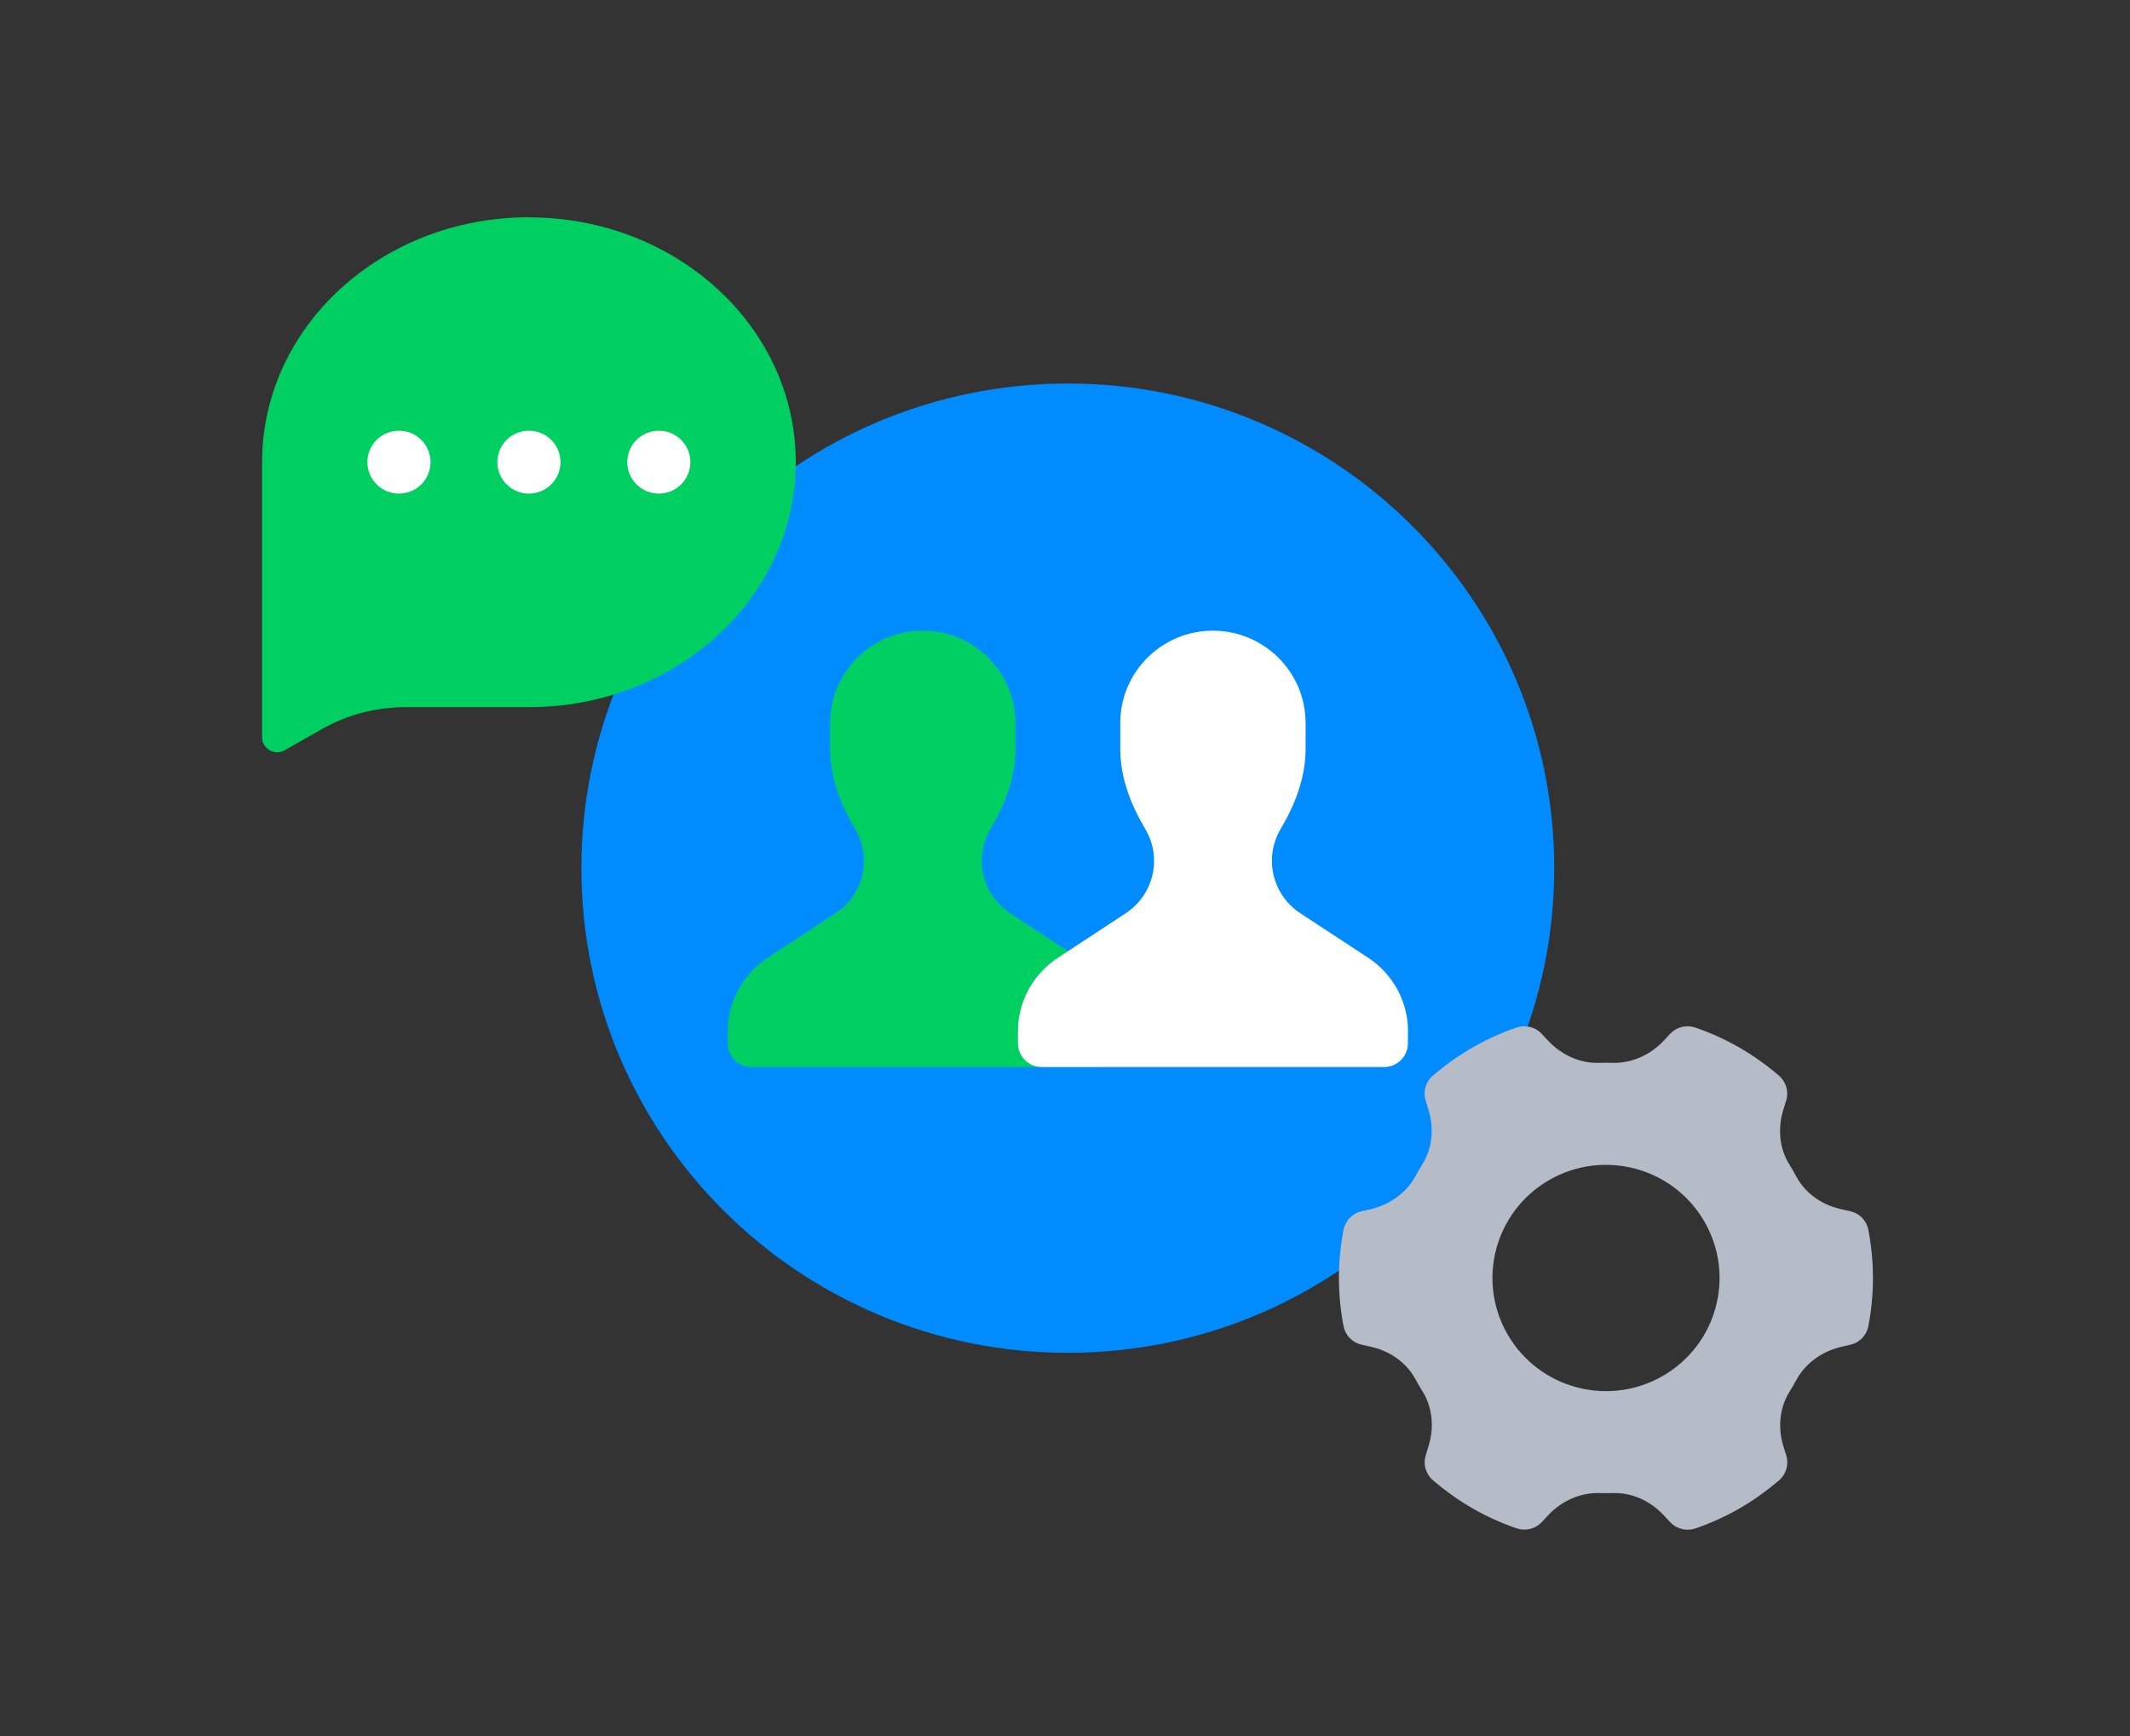
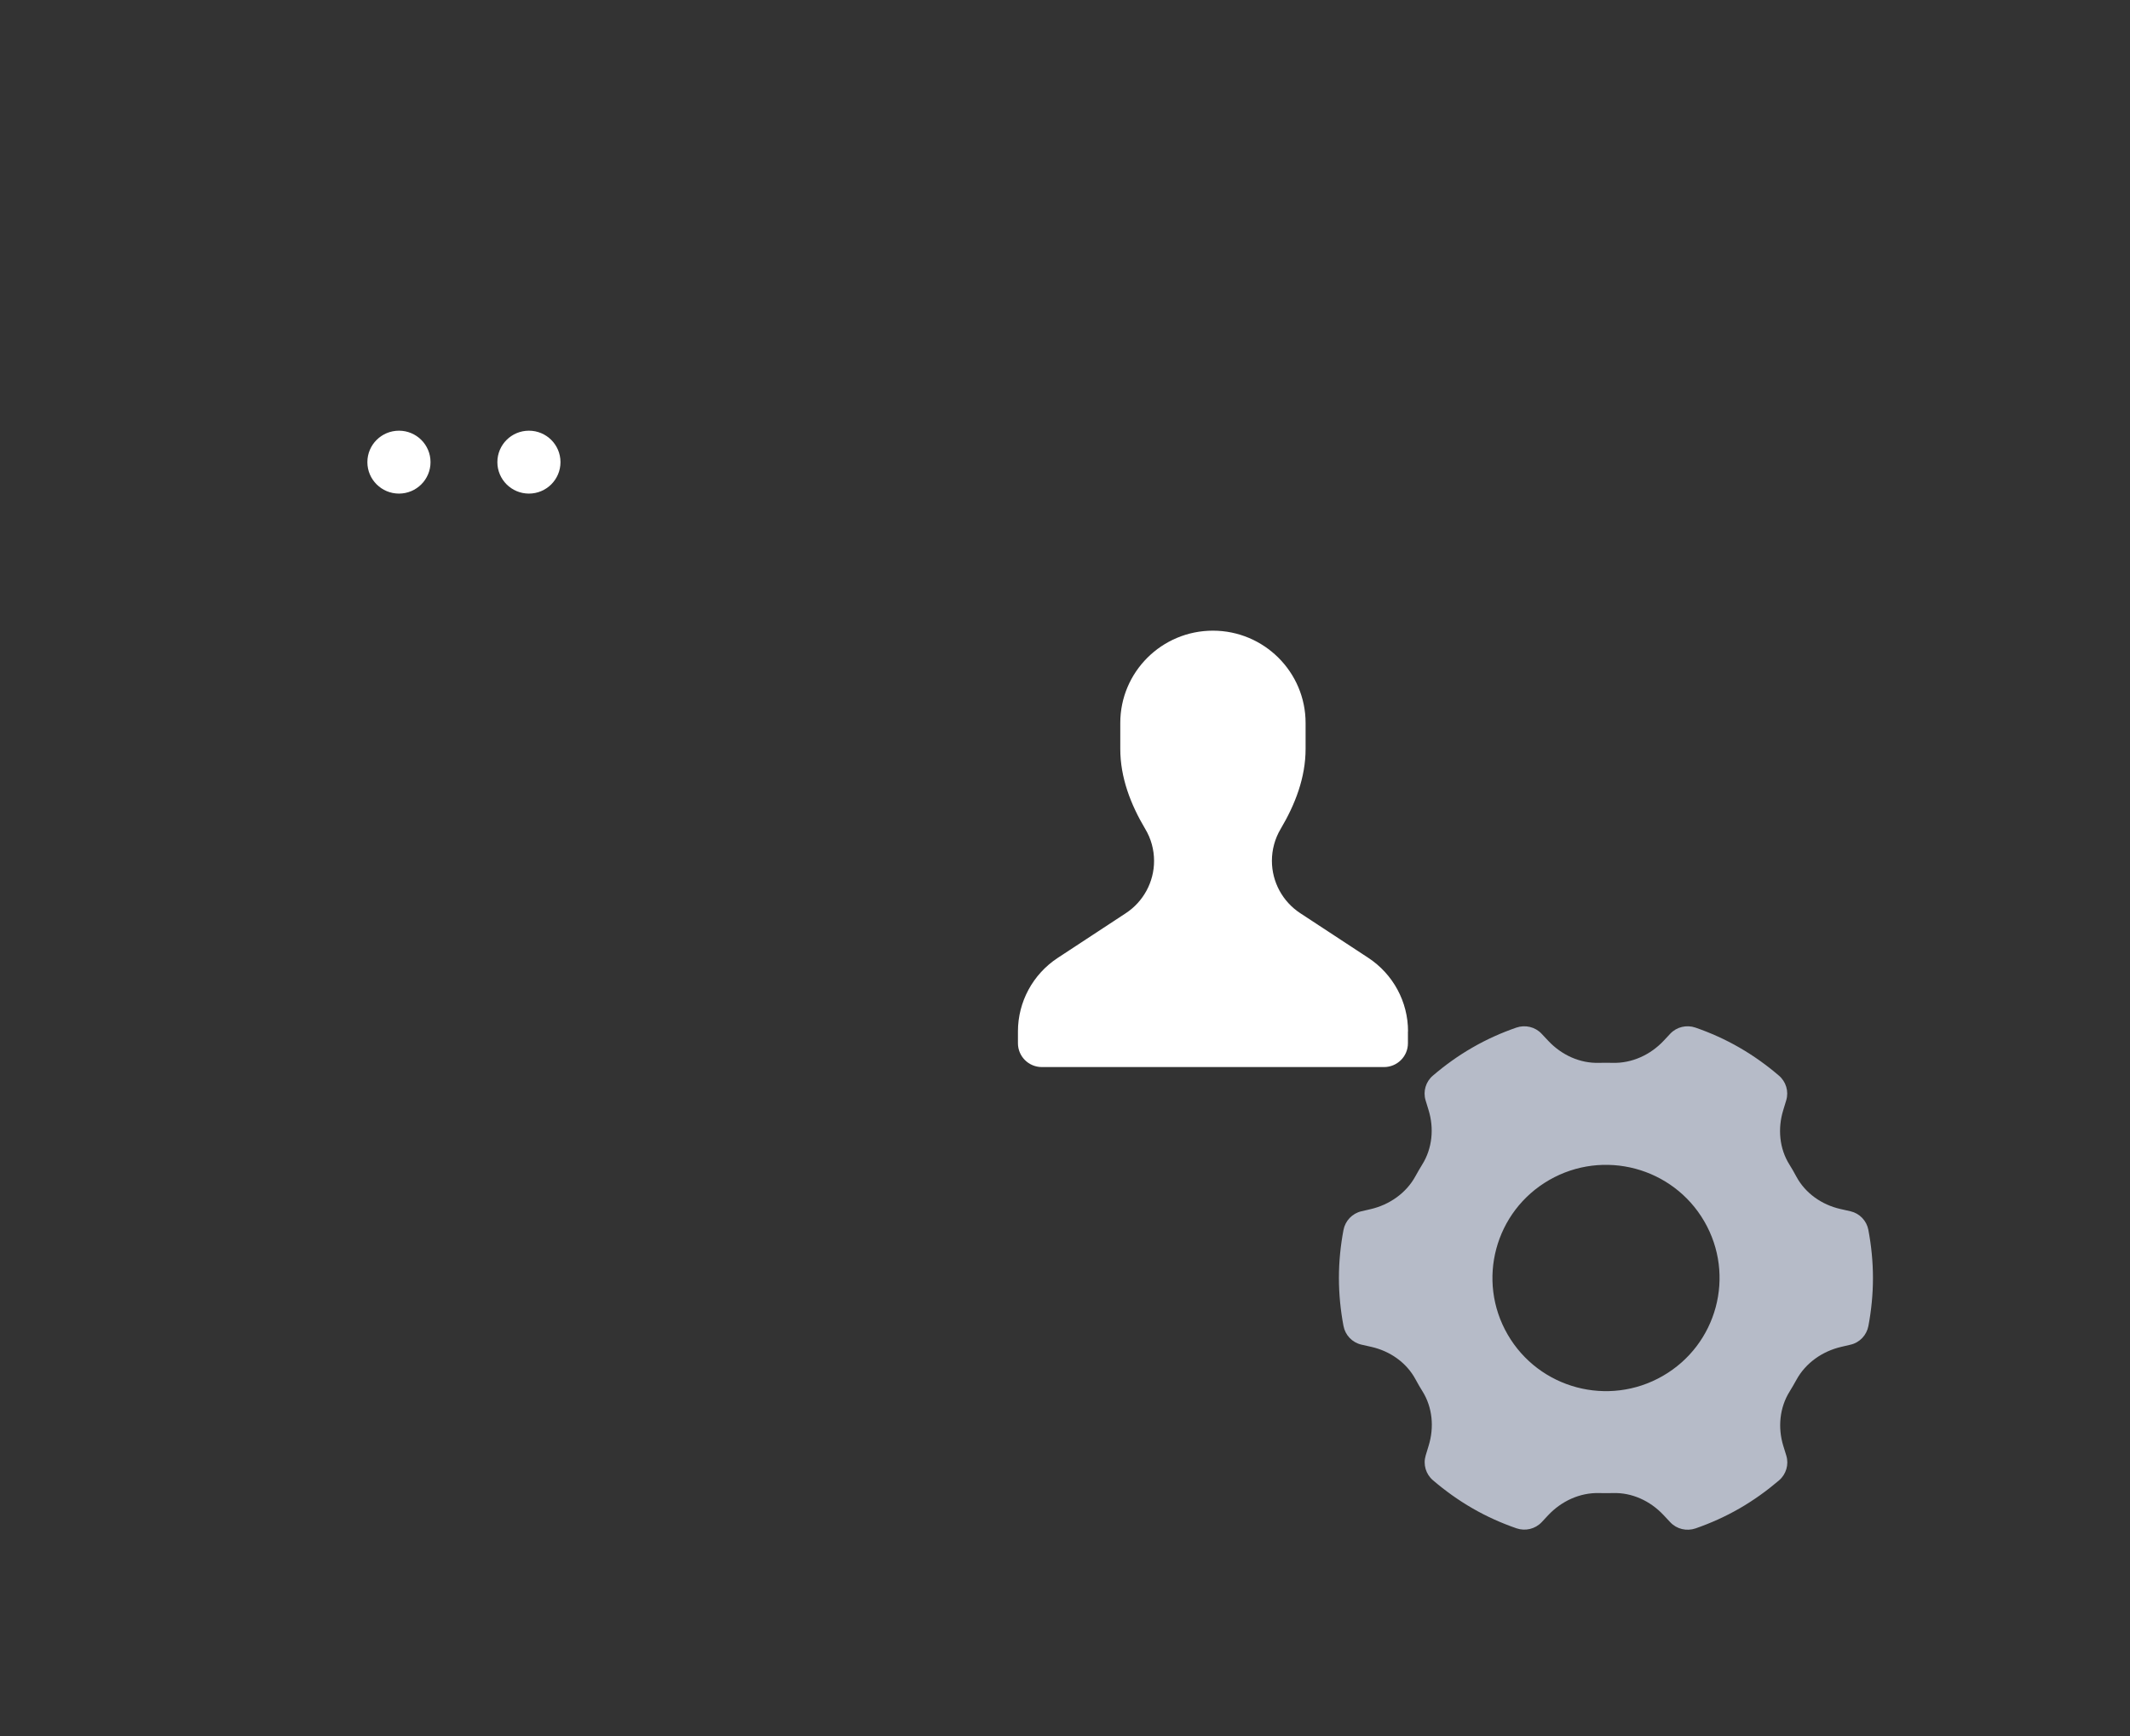
<svg xmlns="http://www.w3.org/2000/svg" width="65" height="53" viewBox="0 0 65 53" fill="none">
  <rect x="0" y="0" width="65" height="53" fill="#333333" stroke="none" />
-   <path d="M32.586 41.292C40.784 41.292 47.43 34.669 47.43 26.499C47.43 18.329 40.784 11.706 32.586 11.706C24.388 11.706 17.742 18.329 17.742 26.499C17.742 34.669 24.388 41.292 32.586 41.292Z" fill="#008BFF" />
-   <path d="M34.111 31.481V31.843C34.111 32.246 33.783 32.57 33.381 32.57H22.939C22.535 32.57 22.21 32.243 22.21 31.843V31.481C22.21 30.58 22.665 29.738 23.421 29.24L25.501 27.874C26.039 27.521 26.364 26.92 26.364 26.278C26.364 25.936 26.272 25.598 26.095 25.303C25.649 24.553 25.333 23.731 25.333 22.86V22.067C25.333 20.51 26.6 19.25 28.16 19.25C29.72 19.25 30.988 20.513 30.988 22.067V22.86C30.988 23.731 30.672 24.553 30.225 25.303C30.051 25.598 29.959 25.934 29.959 26.275C29.959 26.917 30.285 27.518 30.822 27.871L32.902 29.237C33.659 29.735 34.114 30.577 34.114 31.478L34.111 31.481Z" fill="#00CF62" />
  <path d="M42.965 31.481V31.843C42.965 32.246 42.637 32.57 42.235 32.57H31.794C31.389 32.57 31.064 32.243 31.064 31.843V31.481C31.064 30.58 31.519 29.738 32.275 29.24L34.355 27.874C34.893 27.521 35.218 26.92 35.218 26.278C35.218 25.936 35.127 25.598 34.949 25.303C34.503 24.553 34.187 23.731 34.187 22.86V22.067C34.187 20.51 35.454 19.25 37.014 19.25C38.574 19.25 39.842 20.513 39.842 22.067V22.86C39.842 23.731 39.526 24.553 39.08 25.303C38.905 25.598 38.814 25.934 38.814 26.275C38.814 26.917 39.139 27.518 39.676 27.871L41.757 29.237C42.513 29.735 42.968 30.577 42.968 31.478L42.965 31.481Z" fill="white" />
  <path d="M57.017 37.544C56.964 37.261 56.752 37.037 56.471 36.972L56.161 36.902C55.593 36.772 55.091 36.422 54.816 35.909C54.751 35.786 54.681 35.665 54.607 35.547C54.299 35.056 54.246 34.446 54.417 33.889L54.509 33.586C54.592 33.312 54.503 33.015 54.285 32.83C53.915 32.514 53.516 32.226 53.082 31.976C52.648 31.725 52.199 31.525 51.741 31.366C51.469 31.272 51.167 31.343 50.97 31.552L50.775 31.761C50.37 32.194 49.803 32.459 49.209 32.441C49.073 32.438 48.937 32.438 48.801 32.441C48.216 32.461 47.657 32.202 47.256 31.778L47.043 31.552C46.848 31.343 46.544 31.272 46.272 31.366C45.814 31.525 45.365 31.725 44.931 31.976C44.496 32.226 44.097 32.514 43.728 32.83C43.509 33.015 43.421 33.312 43.504 33.586L43.595 33.884C43.766 34.44 43.71 35.053 43.4 35.547C43.329 35.662 43.261 35.78 43.196 35.898C42.913 36.419 42.398 36.775 41.822 36.908L41.545 36.972C41.264 37.037 41.051 37.264 40.998 37.544C40.909 38.018 40.859 38.506 40.859 39.007C40.859 39.508 40.909 39.996 40.998 40.47C41.051 40.753 41.264 40.977 41.545 41.042L41.855 41.112C42.422 41.242 42.924 41.592 43.199 42.105C43.264 42.228 43.335 42.349 43.409 42.467C43.716 42.958 43.769 43.568 43.598 44.124L43.506 44.428C43.424 44.702 43.512 44.999 43.731 45.184C44.1 45.499 44.499 45.788 44.934 46.038C45.368 46.289 45.817 46.489 46.275 46.648C46.547 46.742 46.848 46.671 47.046 46.462L47.241 46.253C47.646 45.82 48.213 45.555 48.807 45.573C48.943 45.576 49.079 45.576 49.215 45.573C49.8 45.552 50.358 45.812 50.76 46.239L50.972 46.465C51.167 46.674 51.472 46.745 51.744 46.651C52.202 46.492 52.651 46.291 53.085 46.041C53.519 45.791 53.918 45.502 54.288 45.187C54.506 45.002 54.595 44.704 54.512 44.431L54.42 44.133C54.249 43.577 54.305 42.964 54.615 42.47C54.686 42.355 54.754 42.237 54.819 42.119C55.103 41.598 55.617 41.242 56.193 41.109L56.471 41.044C56.752 40.98 56.964 40.753 57.017 40.473C57.106 39.999 57.156 39.51 57.156 39.01C57.156 38.509 57.106 38.021 57.017 37.547V37.544ZM50.742 41.998C49.085 42.953 46.966 42.387 46.009 40.735C45.052 39.084 45.619 36.972 47.276 36.018C48.934 35.064 51.052 35.63 52.01 37.282C52.967 38.933 52.4 41.044 50.742 41.998Z" fill="#B6BBC8" />
-   <path d="M16.141 6.631C11.644 6.631 7.998 9.978 7.998 14.107V22.504C7.998 22.855 8.379 23.075 8.684 22.902L9.806 22.263C10.586 21.818 11.47 21.585 12.368 21.585H16.141C20.638 21.585 24.284 18.238 24.284 14.11C24.284 9.981 20.638 6.634 16.141 6.634V6.631Z" fill="#00CF62" />
  <path d="M12.175 15.066C12.707 15.066 13.138 14.636 13.138 14.106C13.138 13.575 12.707 13.146 12.175 13.146C11.643 13.146 11.211 13.575 11.211 14.106C11.211 14.636 11.643 15.066 12.175 15.066Z" fill="white" />
-   <path d="M20.105 15.066C20.637 15.066 21.068 14.636 21.068 14.106C21.068 13.575 20.637 13.146 20.105 13.146C19.573 13.146 19.142 13.575 19.142 14.106C19.142 14.636 19.573 15.066 20.105 15.066Z" fill="white" />
  <path d="M16.141 15.066C16.673 15.066 17.104 14.636 17.104 14.106C17.104 13.575 16.673 13.146 16.141 13.146C15.609 13.146 15.178 13.575 15.178 14.106C15.178 14.636 15.609 15.066 16.141 15.066Z" fill="white" />
</svg>